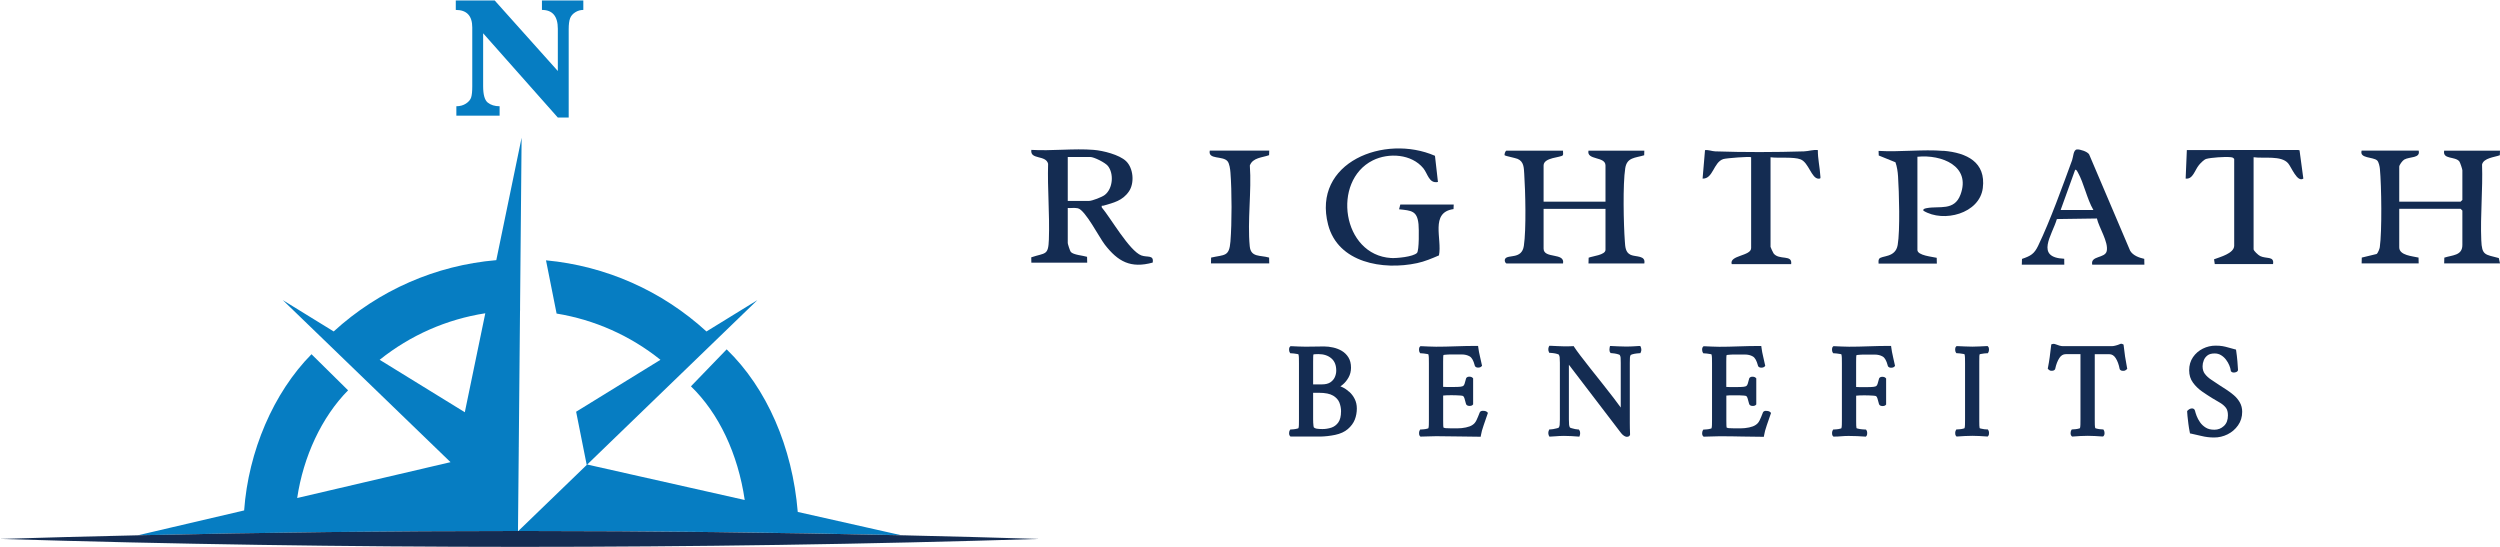
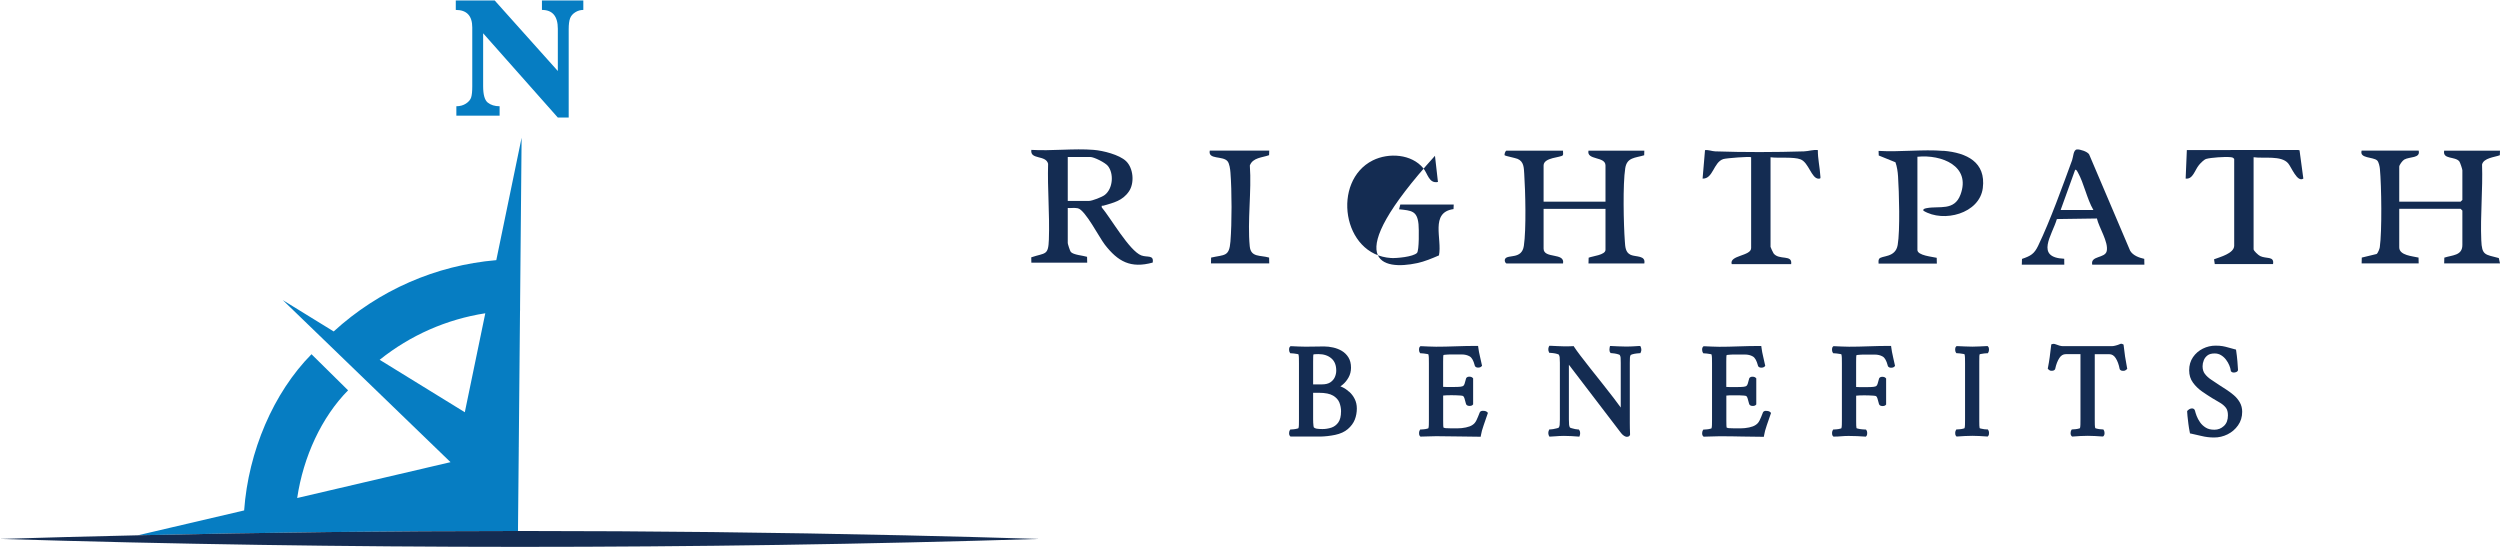
<svg xmlns="http://www.w3.org/2000/svg" width="320" height="70" viewBox="0 0 320 70" fill="none">
  <path d="M317.604 30.756C317.471 27.556 317.811 24.271 317.703 21.062C317.898 20.215 319.299 20.126 319.979 19.87L320 19.282H312.853C312.629 20.438 314.233 19.984 314.789 20.653C314.897 20.783 315.183 21.667 315.183 21.788V25.589L314.951 25.816H307.103V21.33C307.103 21.119 307.509 20.564 307.737 20.43C308.409 20.032 309.847 20.284 309.59 19.278H302.29C301.975 20.304 303.745 20.061 304.272 20.535C304.483 20.726 304.603 21.33 304.628 21.626C304.831 23.808 304.906 29.572 304.612 31.656C304.583 31.855 304.367 32.411 304.205 32.512L302.307 32.971L302.29 33.717H309.59L309.574 32.971C308.832 32.788 307.103 32.703 307.103 31.665V26.724H314.951L315.183 26.952V31.36C315.183 32.739 313.877 32.642 312.874 32.979L312.853 33.717H320L319.847 33.031C318.06 32.557 317.683 32.695 317.604 30.752V30.756Z" fill="#142C52" />
  <path d="M208.728 32.618C208.048 32.322 208.027 31.559 207.982 30.918C207.82 28.732 207.708 23.577 208.031 21.529C208.251 20.126 209.3 20.227 210.457 19.874L210.473 19.282H203.326C203.048 20.539 205.503 19.98 205.503 21.18V25.816H197.58V21.18C197.58 20.126 199.852 20.174 200.043 19.866C200.126 19.728 200.043 19.456 200.068 19.282H192.842C192.684 19.282 192.514 19.785 192.61 19.89C192.668 19.955 193.99 20.227 194.251 20.337C195.056 20.681 195.052 21.46 195.101 22.239C195.251 24.461 195.371 29.389 195.052 31.478C194.786 33.214 193.062 32.553 192.676 33.104C192.514 33.336 192.689 33.721 192.842 33.721H200.068C200.341 32.289 197.58 33.157 197.58 31.823V26.733H205.503V31.977C205.503 32.646 203.828 32.78 203.347 32.987L203.326 33.725H210.473C210.676 32.67 209.395 32.91 208.728 32.622V32.618Z" fill="#142C52" />
  <path d="M146.088 32.695C144.55 32.099 142.162 27.889 141.026 26.55C140.972 26.222 141.072 26.372 141.25 26.323C142.543 25.946 143.688 25.698 144.508 24.494C145.234 23.435 145.08 21.529 144.135 20.625C143.277 19.801 141.192 19.282 140.015 19.185C137.453 18.974 134.604 19.343 132.013 19.185C131.814 20.483 133.879 19.797 134.157 20.965C134.061 24.177 134.372 27.454 134.256 30.659C134.182 32.747 133.817 32.322 132.001 32.938L132.013 33.619H139.161L139.144 32.873C138.622 32.703 137.403 32.634 137.063 32.248C136.959 32.131 136.673 31.227 136.673 31.113V26.627C137.092 26.651 137.548 26.57 137.962 26.66C138.912 26.866 140.686 30.375 141.428 31.328C143.099 33.477 144.716 34.386 147.543 33.611C147.729 32.581 146.83 32.979 146.092 32.695H146.088ZM136.673 25.719V20.093H139.546C140.039 20.093 141.465 20.815 141.801 21.229C142.601 22.214 142.46 24.149 141.407 24.956C141.055 25.228 139.786 25.719 139.389 25.719H136.669H136.673Z" fill="#142C52" />
-   <path d="M179.087 26.789C180.666 26.956 181.396 26.976 181.57 28.692C181.628 29.267 181.661 32.082 181.375 32.374C180.89 32.869 178.784 33.068 178.067 33.027C171.791 32.65 170.435 23.168 175.716 20.531C177.76 19.513 180.691 19.708 182.192 21.545C182.756 22.239 182.909 23.524 184.057 23.293L183.676 19.943C177.242 17.132 167.919 20.758 170 28.765C171.268 33.644 177.022 34.617 181.392 33.68C182.362 33.473 183.286 33.08 184.186 32.691C184.621 30.602 183.004 27.187 186.051 26.765L186.076 26.177H179.24L179.083 26.785L179.087 26.789Z" fill="#142C52" />
+   <path d="M179.087 26.789C180.666 26.956 181.396 26.976 181.57 28.692C181.628 29.267 181.661 32.082 181.375 32.374C180.89 32.869 178.784 33.068 178.067 33.027C171.791 32.65 170.435 23.168 175.716 20.531C177.76 19.513 180.691 19.708 182.192 21.545C182.756 22.239 182.909 23.524 184.057 23.293L183.676 19.943C171.268 33.644 177.022 34.617 181.392 33.68C182.362 33.473 183.286 33.08 184.186 32.691C184.621 30.602 183.004 27.187 186.051 26.765L186.076 26.177H179.24L179.083 26.785L179.087 26.789Z" fill="#142C52" />
  <path d="M248.77 19.314C246.109 19.096 243.153 19.481 240.458 19.314L240.479 19.903L242.618 20.77C242.817 21.326 242.913 21.983 242.95 22.571C243.082 24.603 243.223 29.495 242.904 31.356C242.618 33.031 240.836 32.674 240.529 33.133C240.409 33.315 240.462 33.546 240.458 33.745H247.916L247.9 32.999C247.365 32.865 245.429 32.707 245.429 31.997V20.065C248.522 19.748 252.319 21.249 250.938 24.924C250.147 27.037 248.227 26.335 246.631 26.639C246.469 26.672 246.084 26.729 246.204 26.976C248.774 28.541 253.384 27.341 253.799 24.072C254.218 20.758 251.747 19.55 248.766 19.302L248.77 19.314Z" fill="#142C52" />
  <path d="M272.657 32.09L267.405 19.753C267.173 19.396 266.248 19.099 265.858 19.128C265.378 19.164 265.386 20.081 265.232 20.495C263.989 23.89 262.43 28.233 260.888 31.445C260.378 32.508 259.947 32.747 258.815 33.141L258.79 33.875H264.229L264.221 33.121C260.448 32.958 262.675 30.103 263.28 28.039L268.404 27.966C268.665 29.126 269.896 30.963 269.664 32.123C269.469 33.096 267.554 32.691 267.803 33.875H274.481L274.465 33.133C273.801 32.991 273.005 32.695 272.657 32.09ZM263.761 26.883L265.626 21.715C265.817 21.732 265.887 21.926 265.966 22.064C266.758 23.488 267.115 25.435 267.956 26.883H263.761Z" fill="#142C52" />
  <path d="M294.136 19.197L279.916 19.209L279.763 22.859C280.696 22.985 280.936 21.752 281.475 21.115C281.678 20.876 282.101 20.43 282.395 20.341C282.967 20.17 284.837 20.044 285.442 20.113C285.67 20.138 285.84 20.134 285.977 20.349V31.445C285.977 32.439 284.132 32.906 283.398 33.19L283.49 33.802H290.948C291.134 32.743 290.048 33.161 289.285 32.768C289.053 32.646 288.46 32.107 288.46 31.904V20.126C289.791 20.312 291.976 19.87 292.875 20.896C293.302 21.383 294.04 23.391 294.828 22.859L294.339 19.233L294.131 19.197H294.136Z" fill="#142C52" />
  <path d="M232.689 19.213C232.084 19.136 231.508 19.355 230.911 19.375C227.279 19.489 223.184 19.501 219.556 19.375C219.113 19.359 218.694 19.16 218.242 19.217L217.931 22.863C219.291 22.908 219.312 20.775 220.58 20.361C220.941 20.243 224.021 20.004 224.145 20.126V31.754C224.145 32.788 221.318 32.658 221.658 33.806H229.269C229.448 32.528 227.731 33.356 227.018 32.435C226.948 32.346 226.629 31.648 226.629 31.604V20.13C227.624 20.268 229.589 20.049 230.472 20.397C231.516 20.807 231.864 22.839 232.76 22.871C233.1 22.884 233.017 22.758 233 22.486C232.942 21.428 232.669 20.292 232.685 19.217L232.689 19.213Z" fill="#142C52" />
  <path d="M162.442 19.866L162.463 19.278H154.852C154.599 20.466 156.51 19.911 157.119 20.633C157.38 20.945 157.467 21.679 157.497 22.085C157.683 24.482 157.687 28.517 157.497 30.91C157.339 32.881 156.763 32.577 155.022 32.971L155.005 33.717H162.463L162.446 32.971C161.298 32.634 160.108 32.975 159.967 31.523C159.652 28.258 160.22 24.498 159.98 21.18C160.357 20.166 161.572 20.178 162.442 19.862V19.866Z" fill="#142C52" />
  <path d="M172.698 50.153C172.417 49.9 172.144 49.711 171.862 49.578C171.763 49.531 171.664 49.488 171.573 49.454C171.668 49.385 171.771 49.308 171.883 49.218C172.164 48.982 172.4 48.69 172.611 48.322C172.822 47.948 172.93 47.524 172.93 47.065C172.93 46.541 172.818 46.099 172.599 45.748C172.384 45.4 172.098 45.121 171.75 44.911C171.415 44.714 171.039 44.568 170.633 44.478C170.223 44.388 169.843 44.345 169.466 44.345C168.986 44.345 168.568 44.345 168.204 44.362H168.096C167.426 44.379 166.859 44.384 166.251 44.354C165.932 44.336 165.601 44.319 165.27 44.311H165.187L165.125 44.367C165.005 44.482 164.997 44.654 165.001 44.774C165.009 44.933 165.038 45.048 165.1 45.13L165.162 45.22H165.266C165.328 45.22 165.444 45.229 165.613 45.246C165.779 45.263 165.936 45.284 166.093 45.319C166.151 45.332 166.184 45.344 166.201 45.353C166.234 45.469 166.255 45.619 166.259 45.808C166.259 46.031 166.267 46.263 166.267 46.516V53.671C166.267 53.919 166.267 54.151 166.259 54.37C166.259 54.537 166.238 54.683 166.205 54.807C166.188 54.816 166.151 54.833 166.085 54.855C165.911 54.902 165.762 54.928 165.613 54.945C165.444 54.962 165.332 54.971 165.27 54.971H165.17L165.108 55.052C165.046 55.133 165.013 55.254 165.005 55.417C164.997 55.597 165.038 55.725 165.125 55.816L165.187 55.88H169.003C169.623 55.867 170.265 55.794 170.91 55.661C171.573 55.52 172.115 55.271 172.524 54.919C172.942 54.559 173.244 54.147 173.418 53.701C173.588 53.259 173.675 52.783 173.675 52.285C173.675 51.839 173.584 51.431 173.402 51.071C173.228 50.719 172.996 50.411 172.715 50.157L172.698 50.153ZM171.651 52.658C171.651 53.28 171.531 53.761 171.295 54.083C171.055 54.408 170.77 54.619 170.414 54.739C170.037 54.859 169.652 54.919 169.276 54.919C168.986 54.919 168.738 54.902 168.539 54.872C168.369 54.846 168.241 54.782 168.171 54.705C168.171 54.705 168.146 54.657 168.125 54.507C168.105 54.366 168.088 54.215 168.088 54.061V53.958C168.084 53.847 168.08 53.761 168.08 53.701V50.278H168.849C169.636 50.278 170.24 50.402 170.641 50.642C171.03 50.878 171.299 51.174 171.44 51.522C171.585 51.899 171.655 52.272 171.655 52.667L171.651 52.658ZM168.746 45.323C169.441 45.323 170.008 45.512 170.426 45.881C170.84 46.241 171.039 46.752 171.039 47.442C171.039 47.725 170.977 48.008 170.852 48.287C170.732 48.549 170.538 48.768 170.277 48.944C170.012 49.115 169.652 49.201 169.214 49.201H168.08V46.31C168.08 46.091 168.08 45.889 168.088 45.696C168.088 45.52 168.109 45.422 168.121 45.37C168.142 45.362 168.196 45.344 168.307 45.34C168.506 45.327 168.655 45.323 168.75 45.323H168.746Z" fill="#142C52" />
  <path d="M189.819 52.581C189.537 52.581 189.43 52.714 189.392 52.826C189.264 53.169 189.127 53.495 188.987 53.791C188.859 54.061 188.689 54.258 188.465 54.4C188.267 54.533 187.989 54.64 187.642 54.713C187.282 54.79 186.913 54.829 186.541 54.829H185.763C185.428 54.829 185.184 54.82 185.031 54.803C184.923 54.79 184.832 54.765 184.757 54.717C184.749 54.683 184.737 54.602 184.733 54.434C184.728 54.185 184.724 53.98 184.724 53.821V50.629C184.724 50.629 184.737 50.629 184.741 50.629C184.869 50.612 185.018 50.604 185.192 50.595C185.635 50.582 185.941 50.587 186.338 50.595C186.57 50.599 186.785 50.612 186.98 50.629C187.199 50.647 187.253 50.681 187.269 50.694C187.302 50.715 187.331 50.741 187.352 50.771C187.36 50.779 187.394 50.831 187.456 51.003C187.501 51.136 187.563 51.354 187.65 51.71C187.687 51.805 187.795 51.959 188.089 51.959C188.283 51.959 188.416 51.916 188.498 51.826L188.561 51.762V48.429L188.498 48.364C188.403 48.266 188.263 48.214 188.072 48.214C187.716 48.214 187.65 48.429 187.642 48.497C187.576 48.768 187.518 48.978 187.464 49.128C187.422 49.248 187.369 49.338 187.302 49.39C187.257 49.428 187.153 49.475 186.934 49.501C186.727 49.523 186.433 49.535 186.053 49.535H185.208C185.039 49.535 184.882 49.531 184.745 49.518C184.737 49.518 184.728 49.518 184.72 49.518V46.335C184.72 46.142 184.72 45.958 184.728 45.778C184.728 45.636 184.745 45.52 184.762 45.443C184.782 45.435 184.815 45.426 184.873 45.417C185.022 45.396 185.179 45.383 185.345 45.379C185.519 45.374 185.639 45.37 185.705 45.37H187.096C187.489 45.37 187.832 45.452 188.122 45.619C188.391 45.773 188.606 46.16 188.759 46.747C188.772 46.837 188.842 47.052 189.198 47.052C189.388 47.052 189.529 47.005 189.624 46.902L189.703 46.82L189.678 46.709C189.599 46.327 189.517 45.958 189.43 45.602C189.343 45.254 189.272 44.873 189.219 44.461L189.194 44.276H189.012C188.143 44.276 187.236 44.294 186.322 44.328C185.411 44.362 184.567 44.379 183.814 44.379C183.508 44.379 183.197 44.371 182.883 44.354C182.56 44.336 182.233 44.324 181.902 44.311H181.811L181.749 44.375C181.662 44.465 181.625 44.602 181.633 44.774C181.641 44.937 181.67 45.053 181.732 45.134L181.794 45.22H181.898C181.96 45.22 182.076 45.229 182.241 45.246C182.411 45.263 182.572 45.289 182.725 45.319C182.783 45.332 182.816 45.344 182.833 45.353C182.866 45.469 182.887 45.623 182.891 45.812C182.895 46.035 182.899 46.271 182.899 46.52V53.675C182.899 53.924 182.899 54.155 182.891 54.374C182.887 54.546 182.87 54.687 182.837 54.816C182.816 54.825 182.779 54.842 182.713 54.863C182.564 54.906 182.407 54.936 182.245 54.949C182.076 54.966 181.964 54.975 181.902 54.975H181.798L181.736 55.061C181.678 55.142 181.645 55.262 181.637 55.417C181.629 55.593 181.666 55.725 181.753 55.82L181.815 55.884H181.902C182.225 55.884 182.539 55.876 182.841 55.858C183.131 55.841 183.466 55.833 183.839 55.833C184.919 55.833 185.895 55.846 186.748 55.867C187.617 55.889 188.494 55.901 189.351 55.901H189.529L189.558 55.721C189.612 55.365 189.728 54.936 189.906 54.439C190.088 53.924 190.257 53.435 190.41 52.976L190.452 52.847L190.361 52.753C190.253 52.641 190.079 52.585 189.819 52.585V52.581Z" fill="#142C52" />
  <path d="M209.956 44.285H209.819C209.575 44.302 209.368 44.315 209.194 44.324C209.025 44.336 208.863 44.345 208.706 44.349C208.549 44.354 208.342 44.358 208.094 44.358C207.75 44.358 207.432 44.349 207.154 44.332C206.873 44.315 206.571 44.302 206.248 44.289H206.082L206.041 44.452C206.029 44.504 206.016 44.598 206.008 44.727C206 44.89 206.033 45.023 206.111 45.121L206.173 45.203H206.273C206.351 45.203 206.476 45.216 206.645 45.242C206.819 45.267 206.985 45.306 207.138 45.353C207.278 45.396 207.324 45.43 207.324 45.43C207.394 45.538 207.427 45.653 207.44 45.786C207.452 45.954 207.456 46.185 207.456 46.477V52.165C207.191 51.792 206.894 51.393 206.567 50.968C206.078 50.333 205.578 49.686 205.056 49.034L203.55 47.138C203.066 46.528 202.643 45.984 202.279 45.503C201.919 45.027 201.654 44.658 201.493 44.405L201.423 44.298L201.298 44.311C201.195 44.324 201.029 44.328 200.806 44.328H200.094C199.833 44.328 199.589 44.319 199.366 44.302C199.134 44.285 198.824 44.272 198.447 44.259H198.315L198.257 44.375C198.224 44.444 198.199 44.534 198.186 44.65C198.17 44.787 198.195 44.92 198.257 45.048L198.315 45.164H198.443C198.505 45.164 198.625 45.177 198.799 45.199C198.977 45.22 199.155 45.254 199.324 45.306C199.486 45.353 199.523 45.387 199.527 45.396C199.589 45.495 199.622 45.606 199.639 45.731C199.656 45.885 199.664 46.117 199.664 46.43V53.705C199.664 54.018 199.656 54.25 199.639 54.391C199.627 54.516 199.589 54.623 199.527 54.726C199.527 54.726 199.49 54.765 199.324 54.812C199.151 54.863 198.973 54.902 198.795 54.928C198.563 54.962 198.476 54.966 198.443 54.966H198.315L198.257 55.086C198.195 55.215 198.17 55.348 198.186 55.481C198.199 55.601 198.224 55.691 198.257 55.76L198.319 55.884H198.451C198.708 55.867 198.915 55.854 199.076 55.846L199.573 55.811C199.742 55.798 199.941 55.794 200.181 55.794C200.525 55.794 200.839 55.803 201.112 55.82C201.385 55.837 201.683 55.858 202.006 55.88L202.155 55.893L202.209 55.747C202.242 55.661 202.259 55.558 202.259 55.425C202.259 55.275 202.221 55.151 202.147 55.052L202.085 54.971H201.985C201.932 54.971 201.828 54.962 201.617 54.923C201.443 54.889 201.278 54.85 201.129 54.799C200.996 54.756 200.951 54.726 200.955 54.73C200.893 54.619 200.856 54.499 200.843 54.361C200.827 54.207 200.818 53.98 200.818 53.688V46.687L207.506 55.442C207.647 55.614 207.779 55.734 207.907 55.803C208.048 55.88 208.147 55.914 208.226 55.914C208.255 55.914 208.309 55.91 208.383 55.893C208.516 55.863 208.611 55.777 208.64 55.648L208.648 55.618V55.588C208.636 55.292 208.628 55.035 208.623 54.812C208.619 54.589 208.615 54.361 208.615 54.121V46.468C208.615 46.155 208.619 45.919 208.632 45.765C208.64 45.641 208.673 45.533 208.727 45.443C208.727 45.443 208.768 45.4 208.946 45.349C209.108 45.302 209.285 45.267 209.468 45.246C209.65 45.224 209.77 45.212 209.832 45.212H209.96L210.018 45.096C210.08 44.967 210.105 44.834 210.088 44.697C210.072 44.581 210.051 44.491 210.018 44.422L209.96 44.298L209.956 44.285Z" fill="#142C52" />
  <path d="M226.071 52.581C225.789 52.581 225.682 52.714 225.644 52.826C225.516 53.169 225.38 53.495 225.239 53.791C225.111 54.057 224.941 54.258 224.713 54.4C224.515 54.533 224.237 54.64 223.89 54.713C223.53 54.79 223.161 54.829 222.789 54.829H222.011C221.676 54.829 221.432 54.82 221.279 54.803C221.171 54.79 221.08 54.765 221.005 54.722C220.997 54.687 220.985 54.606 220.981 54.439C220.976 54.19 220.972 53.984 220.972 53.825V50.634C220.972 50.634 220.985 50.634 220.989 50.634C221.117 50.617 221.266 50.608 221.44 50.599C221.883 50.587 222.193 50.591 222.586 50.599C222.818 50.604 223.033 50.617 223.228 50.634C223.447 50.651 223.501 50.685 223.517 50.698C223.55 50.719 223.579 50.745 223.6 50.775C223.608 50.788 223.642 50.835 223.699 51.007C223.749 51.144 223.811 51.38 223.894 51.715C223.931 51.809 224.039 51.963 224.333 51.963C224.527 51.963 224.66 51.92 224.742 51.831L224.804 51.766V48.433L224.742 48.369C224.647 48.27 224.506 48.219 224.316 48.219C223.96 48.219 223.894 48.429 223.882 48.502C223.815 48.768 223.757 48.982 223.708 49.132C223.666 49.252 223.608 49.342 223.542 49.398C223.497 49.437 223.393 49.484 223.178 49.51C222.971 49.531 222.673 49.544 222.297 49.544H221.452C221.283 49.544 221.125 49.54 220.989 49.527C220.981 49.527 220.972 49.527 220.964 49.527V46.344C220.964 46.151 220.964 45.967 220.972 45.786C220.972 45.645 220.989 45.529 221.005 45.452C221.026 45.443 221.059 45.435 221.117 45.426C221.266 45.405 221.423 45.392 221.593 45.387C221.767 45.383 221.887 45.379 221.949 45.379H223.339C223.733 45.379 224.076 45.46 224.366 45.628C224.635 45.782 224.85 46.168 225.007 46.756C225.02 46.846 225.086 47.06 225.446 47.06C225.636 47.06 225.777 47.013 225.872 46.914L225.951 46.833L225.926 46.717C225.847 46.335 225.765 45.967 225.678 45.611C225.591 45.267 225.52 44.881 225.467 44.469L225.442 44.285H225.26C224.391 44.285 223.484 44.302 222.57 44.336C221.659 44.371 220.815 44.388 220.062 44.388C219.756 44.388 219.445 44.379 219.127 44.362C218.804 44.345 218.477 44.332 218.146 44.319H218.055L217.993 44.379C217.906 44.469 217.864 44.607 217.873 44.783C217.881 44.946 217.914 45.057 217.972 45.143L218.034 45.229H218.137C218.2 45.229 218.315 45.237 218.481 45.254C218.647 45.272 218.808 45.293 218.965 45.327C219.023 45.34 219.056 45.353 219.073 45.362C219.106 45.477 219.127 45.632 219.131 45.821C219.135 46.044 219.139 46.28 219.139 46.528V53.684C219.139 53.932 219.139 54.164 219.131 54.383C219.127 54.554 219.11 54.696 219.077 54.825C219.056 54.833 219.019 54.85 218.953 54.872C218.804 54.915 218.647 54.945 218.485 54.958C218.32 54.975 218.204 54.983 218.142 54.983H218.038L217.976 55.069C217.918 55.151 217.885 55.267 217.877 55.425C217.868 55.605 217.906 55.738 217.997 55.828L218.059 55.893H218.146C218.469 55.893 218.783 55.884 219.085 55.867C219.375 55.85 219.71 55.841 220.083 55.841C221.163 55.841 222.139 55.854 222.992 55.876C223.861 55.897 224.734 55.91 225.595 55.91H225.773L225.802 55.73C225.856 55.382 225.971 54.949 226.145 54.447C226.327 53.932 226.497 53.443 226.65 52.984L226.692 52.856L226.6 52.761C226.493 52.65 226.319 52.594 226.058 52.594L226.071 52.581Z" fill="#142C52" />
  <path d="M242.293 45.602C242.206 45.254 242.136 44.873 242.082 44.461L242.057 44.276H241.875C241.006 44.276 240.1 44.294 239.185 44.328C238.275 44.362 237.431 44.379 236.677 44.379C236.371 44.379 236.061 44.371 235.746 44.354C235.423 44.336 235.097 44.324 234.765 44.311H234.674L234.612 44.375C234.525 44.465 234.488 44.602 234.496 44.774C234.505 44.937 234.534 45.053 234.596 45.134L234.658 45.22H234.761C234.823 45.22 234.939 45.229 235.105 45.246C235.274 45.263 235.436 45.289 235.589 45.319C235.647 45.332 235.68 45.344 235.697 45.353C235.73 45.469 235.75 45.623 235.755 45.812C235.759 46.035 235.763 46.271 235.763 46.52V53.675C235.763 53.924 235.763 54.155 235.755 54.374C235.75 54.546 235.734 54.687 235.701 54.816C235.68 54.825 235.643 54.842 235.577 54.863C235.428 54.906 235.27 54.936 235.109 54.949C234.939 54.966 234.828 54.975 234.765 54.975H234.662L234.6 55.061C234.542 55.142 234.509 55.262 234.501 55.417C234.492 55.593 234.53 55.725 234.616 55.82L234.679 55.884H234.765C235.088 55.884 235.403 55.871 235.705 55.841C236.247 55.79 236.934 55.79 237.695 55.824C238.051 55.841 238.395 55.863 238.726 55.884L238.821 55.893L238.887 55.824C238.974 55.734 239.011 55.597 239.003 55.421C238.995 55.258 238.966 55.146 238.904 55.065L238.842 54.979H238.738C238.676 54.979 238.544 54.971 238.349 54.953C238.155 54.936 237.973 54.906 237.803 54.863C237.708 54.842 237.658 54.82 237.633 54.807C237.613 54.717 237.6 54.606 237.596 54.473C237.592 54.297 237.588 54.104 237.588 53.889V50.647C237.588 50.647 237.6 50.647 237.604 50.647C237.733 50.629 237.882 50.621 238.055 50.612C238.498 50.599 238.805 50.604 239.202 50.612C239.434 50.617 239.649 50.629 239.843 50.647C240.063 50.664 240.116 50.698 240.133 50.711C240.166 50.732 240.195 50.758 240.216 50.788C240.224 50.797 240.257 50.848 240.319 51.02C240.365 51.153 240.427 51.371 240.514 51.727C240.551 51.822 240.659 51.976 240.952 51.976C241.147 51.976 241.279 51.933 241.362 51.843L241.424 51.779V48.446L241.362 48.382C241.267 48.283 241.126 48.231 240.936 48.231C240.58 48.231 240.514 48.446 240.505 48.514C240.439 48.785 240.381 48.995 240.327 49.145C240.286 49.265 240.232 49.355 240.166 49.407C240.121 49.445 240.017 49.493 239.798 49.518C239.591 49.54 239.297 49.553 238.916 49.553H238.072C237.902 49.553 237.745 49.548 237.609 49.535C237.6 49.535 237.592 49.535 237.584 49.535V46.353C237.584 46.16 237.584 45.975 237.592 45.795C237.592 45.653 237.609 45.538 237.625 45.46C237.646 45.452 237.679 45.443 237.737 45.435C237.886 45.413 238.043 45.4 238.209 45.396C238.382 45.392 238.502 45.387 238.569 45.387H239.959C240.352 45.387 240.696 45.469 240.985 45.636C241.254 45.791 241.47 46.177 241.623 46.764C241.635 46.855 241.706 47.069 242.061 47.069C242.252 47.069 242.392 47.022 242.488 46.919L242.566 46.837L242.541 46.726C242.463 46.344 242.38 45.975 242.293 45.619V45.602Z" fill="#142C52" />
  <path d="M253.351 45.713C253.355 45.568 253.367 45.447 253.392 45.353C253.409 45.344 253.446 45.327 253.512 45.315C253.661 45.28 253.819 45.259 253.984 45.242C254.15 45.224 254.265 45.216 254.328 45.216H254.431L254.493 45.13C254.551 45.048 254.584 44.933 254.592 44.77C254.601 44.594 254.563 44.456 254.477 44.367L254.414 44.298H254.323C253.992 44.311 253.674 44.328 253.367 44.345C252.776 44.379 252.155 44.379 251.509 44.345C251.187 44.328 250.86 44.315 250.529 44.302H250.437L250.375 44.367C250.289 44.456 250.251 44.594 250.26 44.765C250.268 44.928 250.297 45.044 250.359 45.126L250.421 45.212H250.524C250.586 45.212 250.702 45.22 250.868 45.237C251.038 45.254 251.199 45.28 251.352 45.31C251.41 45.323 251.443 45.336 251.46 45.344C251.493 45.46 251.513 45.615 251.518 45.803C251.522 46.026 251.526 46.263 251.526 46.511V53.666C251.526 53.915 251.526 54.147 251.518 54.366C251.513 54.537 251.497 54.679 251.464 54.807C251.443 54.816 251.406 54.833 251.34 54.855C251.191 54.898 251.033 54.928 250.872 54.941C250.702 54.958 250.591 54.966 250.529 54.966H250.425L250.363 55.052C250.305 55.133 250.272 55.254 250.264 55.408C250.255 55.584 250.293 55.717 250.38 55.811L250.446 55.88L250.541 55.871C250.872 55.85 251.195 55.828 251.513 55.811C252.159 55.777 252.78 55.777 253.372 55.811C253.674 55.828 253.992 55.85 254.319 55.871L254.414 55.88L254.481 55.811C254.568 55.721 254.605 55.584 254.597 55.408C254.588 55.245 254.559 55.133 254.497 55.052L254.435 54.966H254.332C254.27 54.966 254.154 54.958 253.988 54.941C253.823 54.923 253.67 54.893 253.529 54.855C253.454 54.833 253.413 54.816 253.392 54.803C253.372 54.713 253.359 54.597 253.355 54.46C253.351 54.284 253.347 54.091 253.347 53.877V46.31C253.347 46.095 253.347 45.898 253.355 45.718L253.351 45.713Z" fill="#142C52" />
  <path d="M272.019 45.709C271.949 45.229 271.883 44.727 271.829 44.225L271.816 44.109L271.717 44.058C271.568 43.98 271.473 43.972 271.241 44.088C271.154 44.126 271.009 44.178 270.811 44.229C270.62 44.281 270.467 44.306 270.351 44.306H264.028C263.916 44.306 263.775 44.285 263.61 44.238C263.436 44.191 263.308 44.143 263.225 44.105C263.163 44.075 263.088 44.049 262.993 44.028C262.877 44.002 262.77 44.006 262.675 44.045L262.559 44.092L262.546 44.221C262.493 44.731 262.43 45.229 262.364 45.705C262.298 46.172 262.224 46.636 262.133 47.082L262.112 47.193L262.19 47.275C262.224 47.309 262.265 47.343 262.331 47.391C262.426 47.455 262.534 47.477 262.633 47.459C262.832 47.459 262.968 47.395 263.043 47.271L263.068 47.206C263.184 46.653 263.362 46.185 263.602 45.821C263.817 45.49 264.086 45.332 264.421 45.332H266.3V53.662C266.3 53.911 266.3 54.143 266.292 54.361C266.287 54.533 266.271 54.675 266.238 54.803C266.217 54.812 266.18 54.829 266.114 54.85C265.965 54.893 265.807 54.923 265.646 54.936C265.48 54.953 265.365 54.962 265.303 54.962H265.199L265.137 55.048C265.079 55.129 265.046 55.245 265.038 55.404C265.029 55.584 265.067 55.717 265.158 55.807L265.224 55.876H265.319C265.65 55.846 265.973 55.824 266.292 55.811C266.933 55.777 267.558 55.777 268.15 55.811C268.452 55.828 268.77 55.85 269.097 55.871H269.193L269.259 55.807C269.346 55.717 269.387 55.584 269.379 55.404C269.371 55.241 269.337 55.129 269.279 55.048L269.217 54.962H269.114C269.052 54.962 268.94 54.953 268.779 54.936C268.621 54.919 268.468 54.889 268.328 54.85C268.249 54.829 268.212 54.807 268.191 54.799C268.162 54.687 268.141 54.541 268.137 54.366C268.133 54.151 268.129 53.919 268.129 53.666V45.336H269.975C270.314 45.336 270.583 45.495 270.798 45.825C271.034 46.19 271.208 46.653 271.311 47.206L271.336 47.275C271.411 47.399 271.551 47.464 271.717 47.464C271.841 47.481 271.957 47.464 272.052 47.404C272.123 47.361 272.172 47.322 272.209 47.288L272.288 47.206L272.263 47.09C272.176 46.648 272.094 46.185 272.023 45.709H272.019Z" fill="#142C52" />
  <path d="M286.685 51.492C286.487 51.144 286.226 50.835 285.912 50.569C285.61 50.312 285.287 50.076 284.964 49.866L284.091 49.304C283.735 49.064 283.387 48.828 283.035 48.6C282.709 48.386 282.435 48.137 282.224 47.858C282.026 47.597 281.93 47.275 281.93 46.876C281.93 46.631 281.98 46.374 282.084 46.117C282.179 45.868 282.336 45.662 282.56 45.49C282.775 45.323 283.085 45.242 283.478 45.242C283.78 45.242 284.053 45.315 284.289 45.46C284.538 45.611 284.753 45.803 284.927 46.035C285.109 46.271 285.249 46.52 285.353 46.773C285.456 47.026 285.518 47.249 285.539 47.434L285.547 47.507L285.597 47.558C285.68 47.648 285.854 47.751 286.201 47.639C286.429 47.566 286.483 47.395 286.462 47.296C286.45 47.065 286.425 46.717 286.388 46.25C286.346 45.778 286.296 45.319 286.23 44.89L286.21 44.748L286.077 44.714C285.725 44.624 285.432 44.542 285.196 44.474C284.951 44.401 284.711 44.345 284.48 44.306C284.244 44.264 283.942 44.242 283.594 44.242C283.023 44.242 282.477 44.371 281.968 44.624C281.455 44.877 281.028 45.246 280.706 45.713C280.379 46.19 280.213 46.756 280.213 47.391C280.213 48.026 280.379 48.532 280.701 48.978C281.012 49.407 281.401 49.784 281.852 50.102C282.291 50.406 282.721 50.689 283.131 50.943C283.503 51.161 283.855 51.367 284.178 51.56C284.48 51.74 284.728 51.955 284.914 52.195C285.088 52.418 285.175 52.744 285.175 53.16C285.175 53.752 285.009 54.198 284.666 54.52C284.314 54.846 283.917 55.005 283.445 55.005C282.973 55.005 282.626 54.915 282.336 54.734C282.038 54.55 281.79 54.318 281.604 54.048C281.409 53.769 281.264 53.49 281.165 53.229C281.066 52.963 280.999 52.748 280.966 52.598C280.925 52.397 280.78 52.277 280.581 52.277C280.47 52.277 280.362 52.307 280.259 52.362C280.168 52.414 280.089 52.474 280.019 52.547L279.956 52.611V52.701C279.956 52.774 279.969 52.959 279.998 53.255C280.027 53.542 280.064 53.877 280.114 54.258C280.163 54.649 280.225 55.009 280.292 55.335L280.321 55.477L280.457 55.502C280.846 55.58 281.297 55.683 281.798 55.807C282.315 55.936 282.857 56 283.412 56C284.012 56 284.591 55.863 285.134 55.593C285.676 55.322 286.123 54.936 286.47 54.443C286.822 53.945 287 53.362 287 52.714C287 52.264 286.897 51.856 286.69 51.496L286.685 51.492Z" fill="#142C52" />
  <path d="M66.405 57.222V57.022L66.562 39.747C66.562 39.747 66.566 39.747 66.569 39.747V39.191L66.766 17.63L63.526 33.299C55.782 33.96 48.495 37.142 42.712 42.425L36.198 38.415L57.667 59.157L38.04 63.746C38.83 58.436 41.175 53.383 44.554 49.962L39.872 45.34C34.997 50.274 31.796 57.772 31.25 65.335L17.637 68.52C17.752 68.52 17.867 68.513 17.985 68.51C34.053 68.151 50.179 67.97 66.306 67.967V67.51L66.401 57.486V57.222H66.405ZM59.499 52.768L48.597 46.054C52.525 42.908 57.177 40.865 62.118 40.099L59.496 52.768H59.499Z" fill="#067DC2" />
-   <path d="M102.112 65.526C101.431 57.226 98.148 49.682 93.013 44.718L88.44 49.449C92.026 52.916 94.463 58.117 95.325 63.999L75.162 59.459L96.941 38.418L90.427 42.428C84.716 37.207 77.531 34.036 69.888 33.322L71.244 40.135C76.103 40.931 80.669 42.955 84.538 46.054L73.744 52.702L75.086 59.443L75.1 59.512L66.826 67.503L66.562 67.756L66.349 67.964C66.47 67.964 66.595 67.964 66.717 67.964C66.885 67.964 67.053 67.964 67.224 67.964C83.288 67.967 99.352 68.151 115.36 68.51L102.109 65.526H102.112Z" fill="#067DC2" />
  <path d="M61.842 4.257V11.034C61.842 12.123 62.039 12.82 62.434 13.133C62.829 13.445 63.335 13.6 63.95 13.6V14.807H58.414V13.6C58.884 13.6 59.295 13.485 59.644 13.258C59.993 13.03 60.213 12.764 60.309 12.465C60.404 12.165 60.45 11.692 60.45 11.047V3.52C60.45 2.02 59.746 1.27 58.341 1.27V0.062H63.322L71.402 9.089V3.684C71.402 2.076 70.724 1.27 69.369 1.27V0.062H74.665V1.27C74.297 1.27 73.948 1.371 73.626 1.575C73.303 1.779 73.083 2.039 72.968 2.352C72.853 2.668 72.793 3.125 72.793 3.727V15.047H71.402L61.842 4.26V4.257Z" fill="#067DC2" />
  <path d="M116.278 68.533C115.952 68.526 115.623 68.52 115.298 68.513C99.289 68.154 83.225 67.97 67.161 67.967C66.993 67.967 66.826 67.967 66.655 67.967C66.533 67.967 66.408 67.967 66.286 67.967C66.27 67.967 66.257 67.967 66.24 67.967C50.114 67.967 33.99 68.151 17.919 68.51C17.804 68.51 17.689 68.516 17.571 68.52C11.705 68.651 5.846 68.802 3.8147e-06 68.983C44.139 70.332 88.861 70.345 133 68.983C127.434 68.812 121.857 68.661 116.275 68.536L116.278 68.533Z" fill="#142C52" />
</svg>